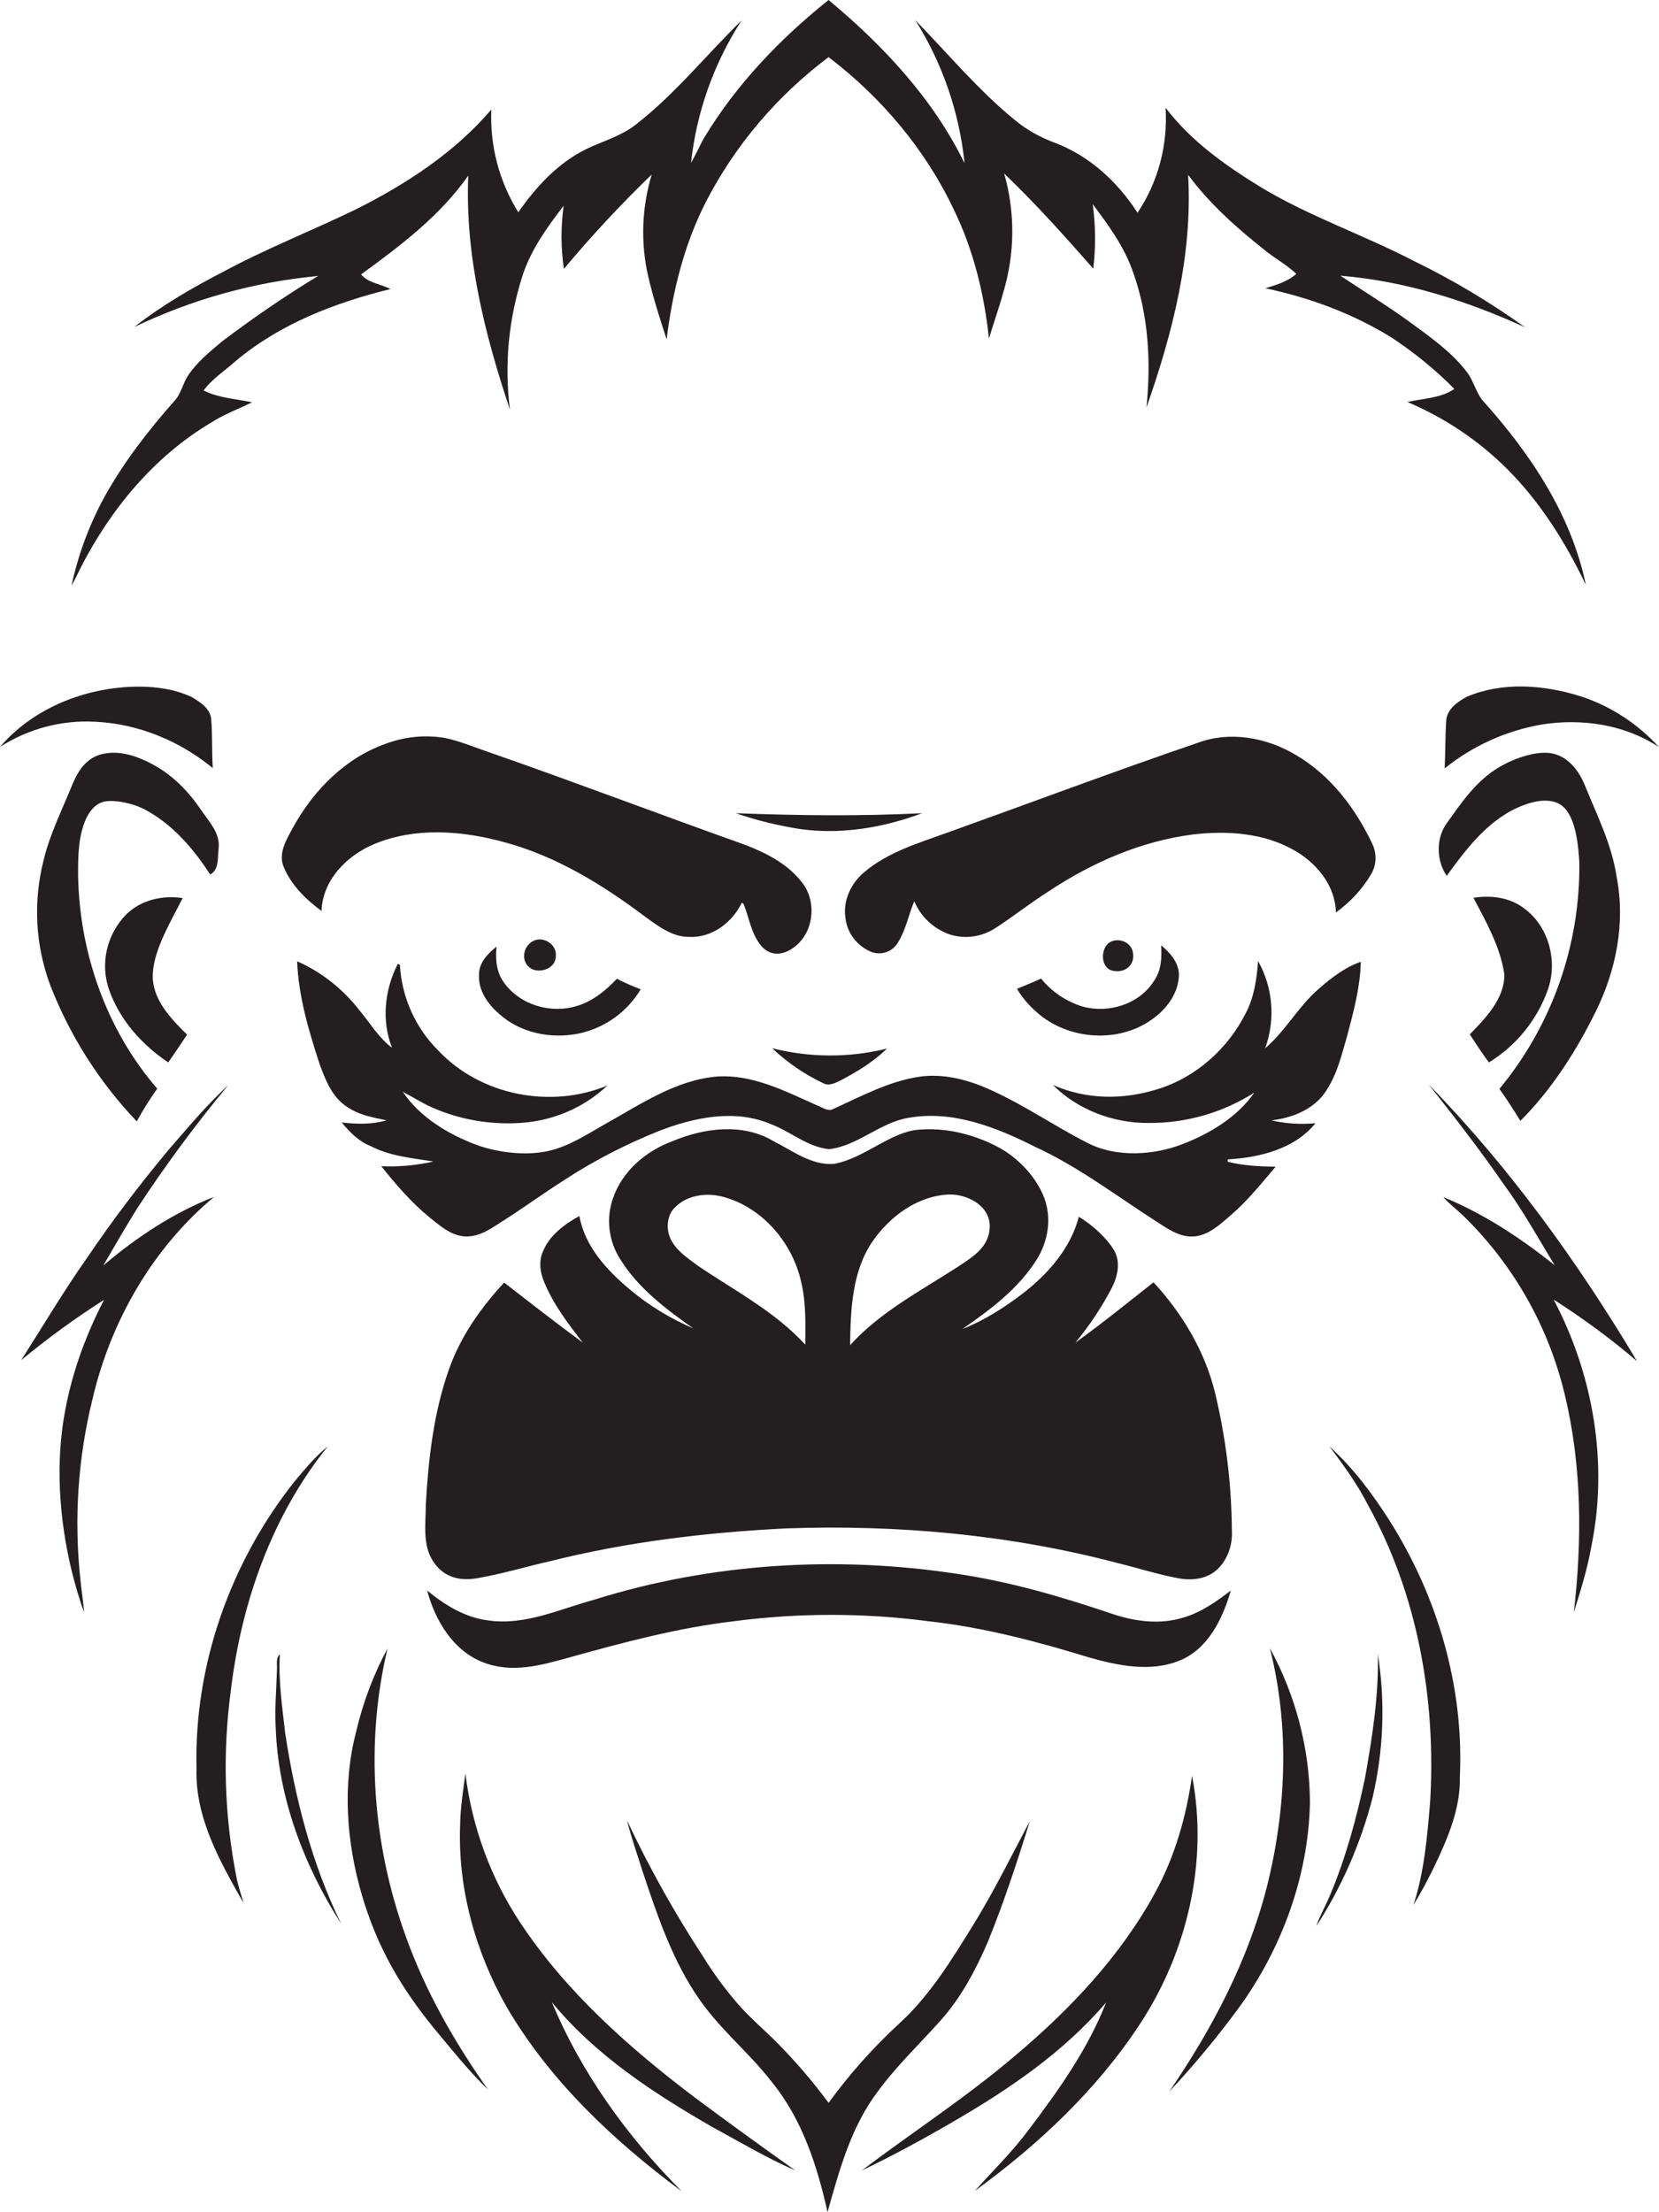
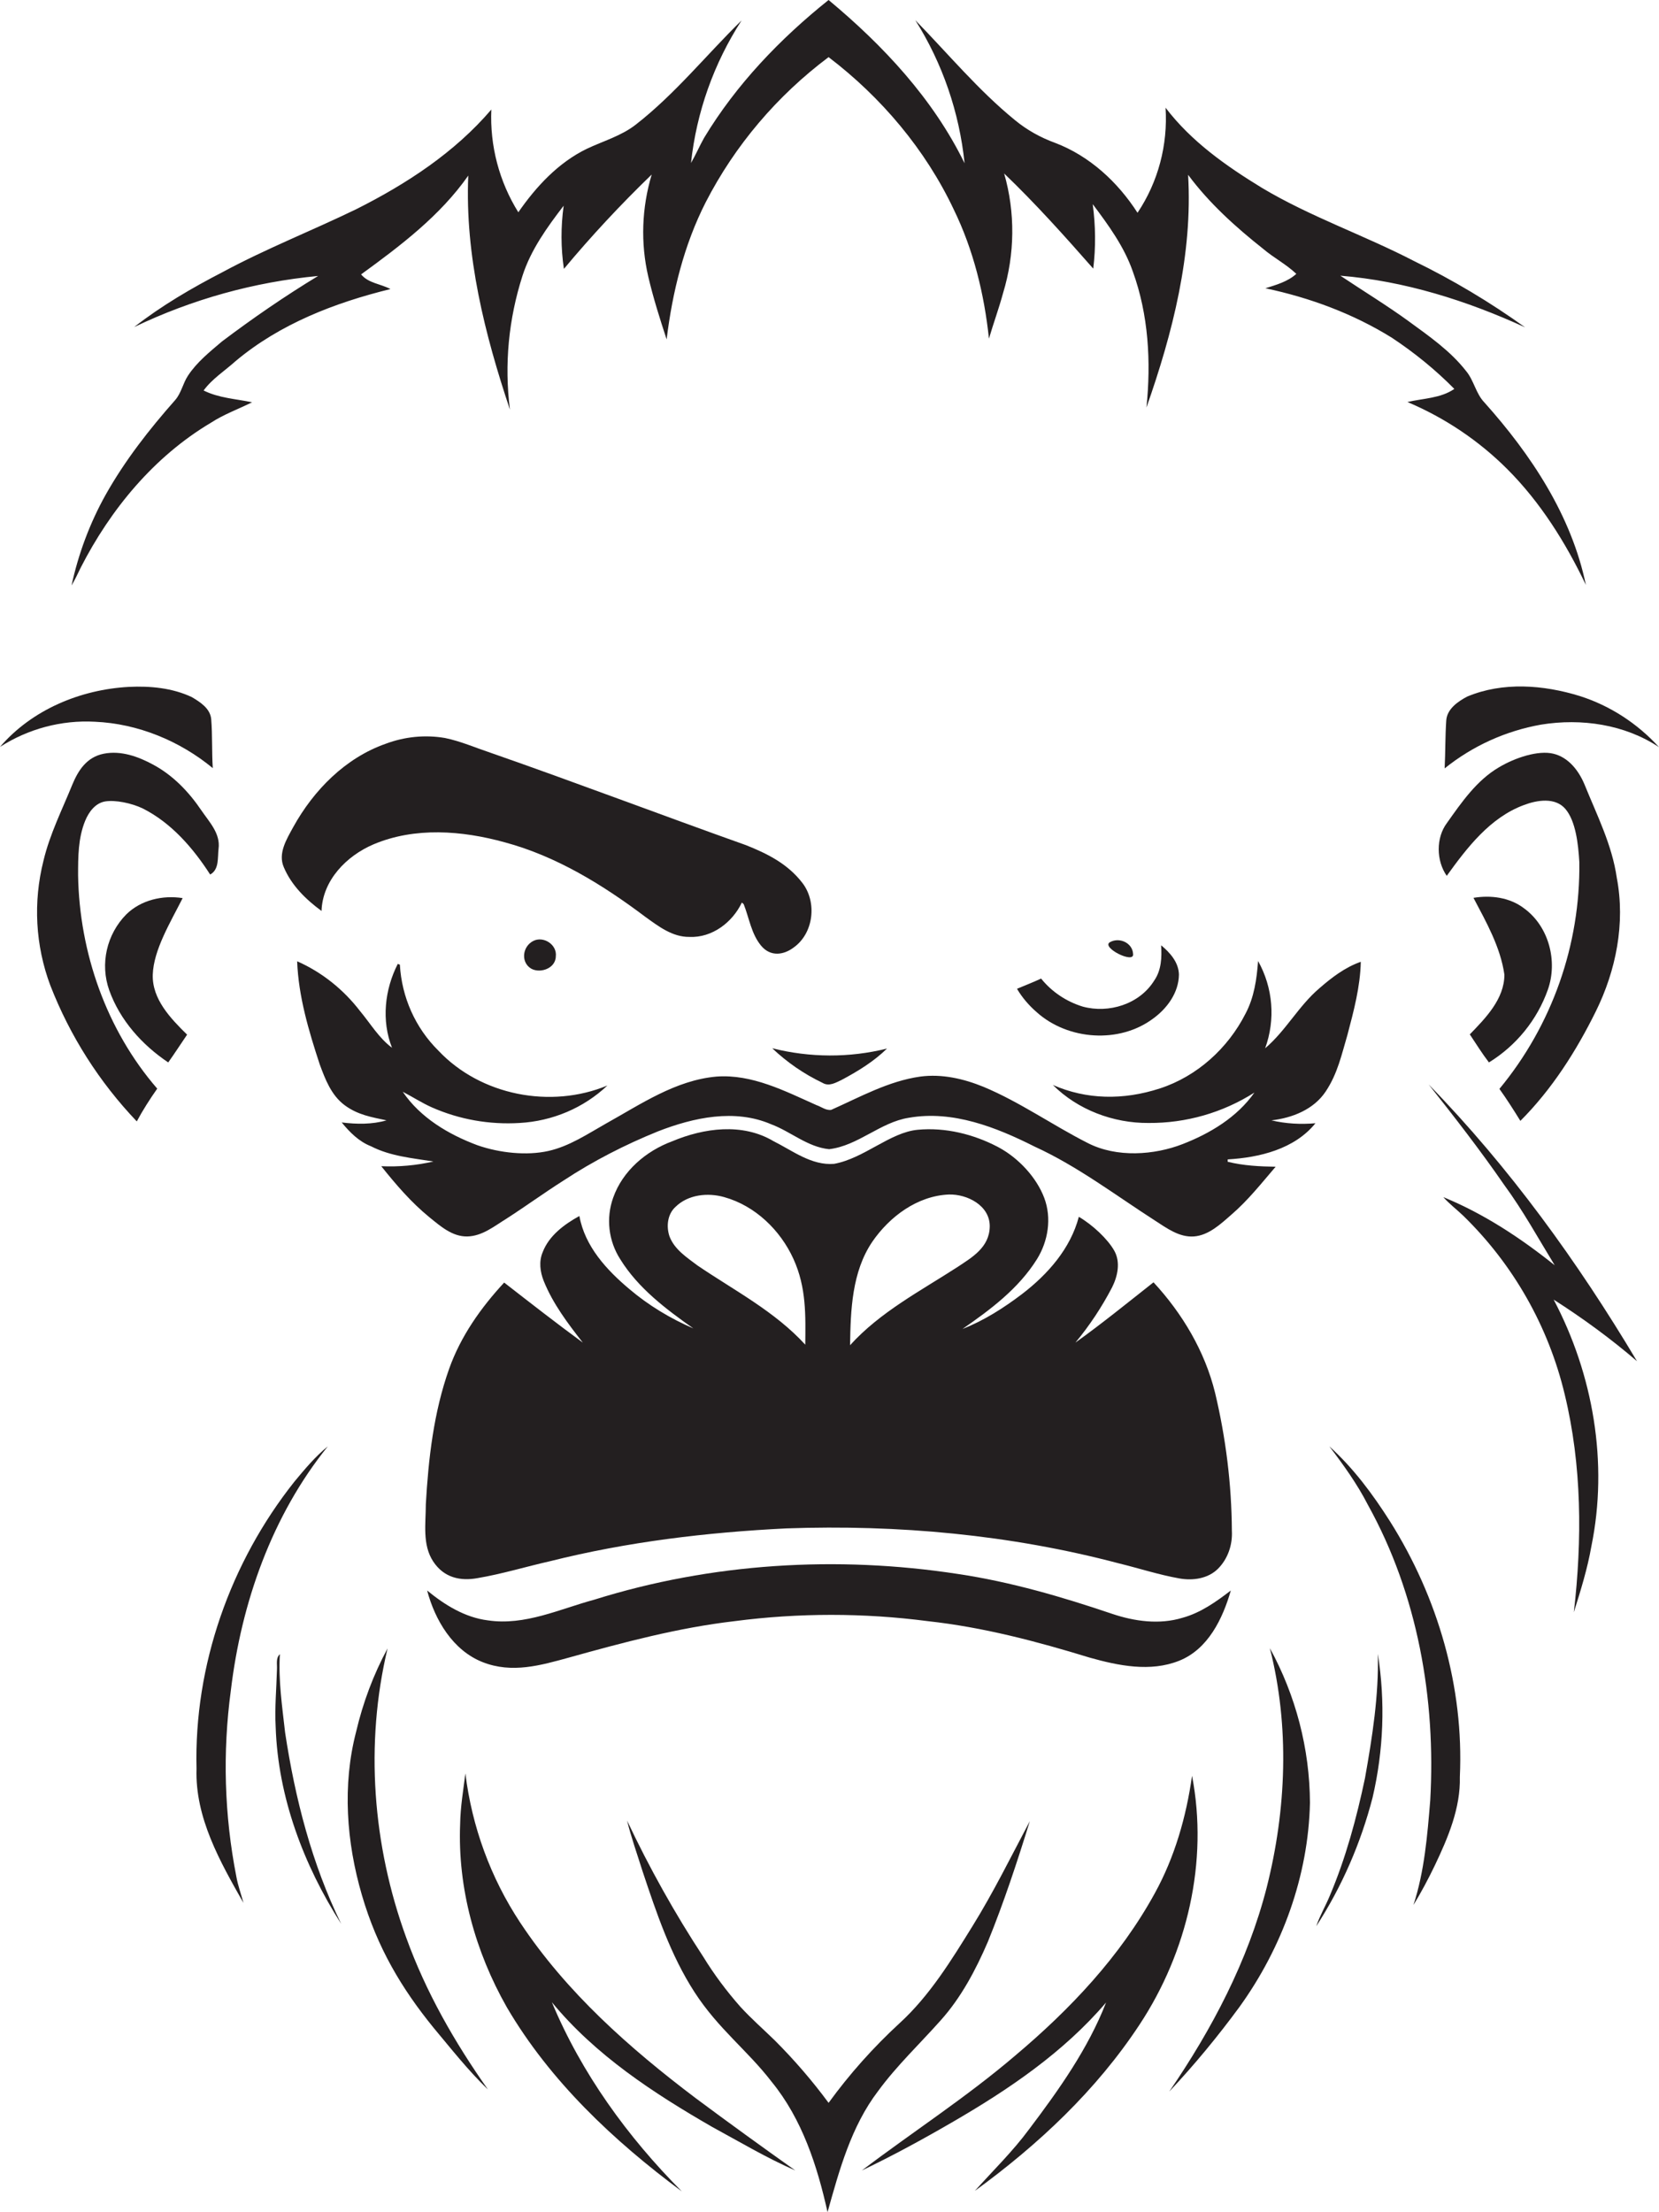
<svg xmlns="http://www.w3.org/2000/svg" version="1.1" id="Layer_1" x="0px" y="0px" viewBox="0 0 633.1 844.1" style="enable-background:new 0 0 633.1 844.1;" xml:space="preserve">
  <style type="text/css">
	.st0{fill:#231F20;}
</style>
  <title>bise-eise_monkey_flat_black_logo_75537ac5-23f2-4d42-8917-1aebe5332a26</title>
  <path class="st0" d="M212.1,365c0.6-4.6-4.8-8-8.7-5.9s-4.6,7.5-1.3,10.1S212,369.8,212.1,365z" />
-   <path class="st0" d="M182.8,372c-0.3,5.9,3.3,11.1,7.6,14.8c8.1,7.4,19.8,9.7,30.4,7.6c9.9-2.1,18.5-8.2,23.7-16.9  c-3.1-1.2-6.1-2.5-9.1-4c-4.2,4.4-9.1,8.5-15.1,10.3c-10,3.2-21.9-0.3-28-8.9c-2.9-3.9-3.3-9-2.8-13.7  C186.1,363.9,182.7,367.4,182.8,372z" />
  <path class="st0" d="M263.1,357.5c8.6,0.4,16.4-5.5,20-13.1l0.7,0.6c2.1,5.3,2.9,11.3,6.6,15.8s8.8,3.5,12.4,0.8  c7.7-5.4,9.1-17.3,3.4-24.7s-13.5-11.2-21.5-14.4c-32.6-11.6-64.9-23.9-97.6-35.3c-5.7-1.9-11.4-4.4-17.3-5.6  c-7.6-1.3-15.4-0.5-22.6,2.2c-15.4,5.4-27.5,17.7-35.3,31.8c-2.5,4.6-5.9,10-3.6,15.3c2.9,6.9,8.4,12.3,14.4,16.7  c0.4-11.7,9.5-21,19.8-25.4c15.8-6.7,33.8-5.3,50.1-0.8c19.7,5.3,37.4,16.2,53.6,28.4C251.2,353.4,256.6,357.6,263.1,357.5z" />
  <path class="st0" d="M48.2,348.9c-7.5,7.6-10.1,18.9-6.5,29c4.1,11.4,12.5,20.8,22.5,27.5c2.5-3.5,4.8-7.1,7.2-10.6  c-6.2-6.1-13.4-13.5-13.1-22.9S65,352,69.7,342.7C62.1,341.5,53.8,343.4,48.2,348.9z" />
  <path class="st0" d="M321.3,412c6.2-3.3,12.2-7,17.2-11.9c-14.4,3.6-29.4,3.5-43.8-0.1c5.7,5.4,12.1,9.8,19.2,13.2  C316.4,414.7,319,413.1,321.3,412z" />
-   <path class="st0" d="M351.9,310.3c-23.7,1.2-47.4,0.9-71.1,0c8.1,2.8,16.4,4.8,24.9,6.1C321.2,318.5,337.2,315.8,351.9,310.3z" />
  <path class="st0" d="M413.2,384.1c-6.2-1.9-11.8-5.6-15.9-10.7c-3,1.4-6.1,2.6-9.2,3.9c2,3.4,4.6,6.4,7.6,9  c11.9,10.6,31.4,12,44.3,2.4c5.4-3.9,9.8-9.9,9.9-16.8c-0.1-4.7-3.4-8.4-6.8-11.2c0.3,4.6,0.1,9.5-2.6,13.4  C434.9,383.2,423.1,386.8,413.2,384.1z" />
  <path class="st0" d="M609,385.9c7.7-15.6,11.3-33.6,8-50.9c-1.8-12.6-7.6-24-12.3-35.6c-2.2-5.3-6.1-10.4-11.9-11.8  s-14.6,1.5-20.8,5.2c-8.5,5-14.2,13.3-19.8,21.2c-4.3,5.7-4.1,14.5-0.1,20.2c7.8-10.8,16.5-22.2,29.4-27c5-1.9,12-3.1,15.9,1.5  s4.9,13.3,5.3,20.3c0.4,31.5-10.4,62.2-30.5,86.5c2.8,3.9,5.4,8,8,12.2C592.2,415.7,601.5,401.1,609,385.9z" />
  <path class="st0" d="M568.2,405.4c10.4-6.4,18.4-16.2,22.5-27.8c3.8-10.8,0.4-24.1-9.1-31c-5.5-4.2-12.7-5.1-19.3-4  c4.9,9.3,10.3,18.8,11.8,29.3c0,9.3-7.2,16.6-13.2,22.8C563.3,398.3,565.6,402,568.2,405.4z" />
  <path class="st0" d="M559.9,265.8c-3.6,1.9-7.8,4.8-8,9.3c-0.4,6-0.3,12-0.6,18.1c10.7-8.6,23.3-14.3,36.8-16.7  c15.4-2.5,31.9-0.1,45,8.6c-8.2-9-18.6-15.8-30.2-19.5C589,261.3,573.5,260.1,559.9,265.8z" />
  <path class="st0" d="M83.4,323.9c0.8-5.8-3.5-10.2-6.5-14.6c-4.8-7.1-10.8-13.4-18.4-17.5c-5.7-3.1-12.3-5.5-18.9-4.2  s-9.8,6.5-12,11.8c-3.9,9.6-8.6,18.9-11,29c-4,15.8-3.1,32.4,2.6,47.6c7.5,19.3,18.7,36.9,33,51.9c2.3-4.3,5-8.5,7.8-12.5  C40.6,393,30.3,363.5,29.8,334c0-7,0-14.2,2.7-20.8c1.4-3.4,3.9-6.8,7.7-7.4s9.9,0.6,14.3,2.7c10.9,5.5,19.2,15.1,25.7,25.2  C83.7,331.8,83,327.3,83.4,323.9z" />
-   <path class="st0" d="M432.4,364c-0.2-4.2-5.2-6.5-8.8-4.5s-3.9,9.8,1,10.9S433,368,432.4,364z" />
+   <path class="st0" d="M432.4,364c-0.2-4.2-5.2-6.5-8.8-4.5S433,368,432.4,364z" />
  <path class="st0" d="M80.5,161.3c4.9-3.2,10.5-5.2,15.7-7.8c-6.2-1.3-12.7-1.6-18.5-4.5c3.3-4.5,8.1-7.5,12.2-11.2  c16.9-14.2,37.9-22.3,59.1-27.5c-3.7-2-8.4-2.2-11.2-5.6c15-10.9,30.2-22.4,40.9-37.7c-1.3,30.5,6.3,60.6,15.9,89.3  c-2.2-17.2-0.5-34.6,4.8-51.1c3.2-9.9,9.4-18.5,15.7-26.7c-1.1,8-1.1,16.1,0.1,24.1c10.5-12.6,21.7-24.6,33.5-36  c-3.8,12.7-4.3,26.1-1.3,39c1.9,8.1,4.4,16,7,23.9c2.2-18,6.6-36,14.9-52.3c11.2-21.8,27.3-40.7,46.9-55.4  c20.1,15.3,37,35.3,47.8,58.2c7.5,15.4,11.6,32.2,13.4,49.2c1.7-5.8,3.8-11.5,5.4-17.4c4.5-14.8,4.7-30.7,0.4-45.6  c12,11.5,23.1,23.9,34,36.3c1-8.2,0.9-16.4-0.2-24.6c6,8,12,16.2,15.3,25.7c6,16.5,7,34.5,5.2,51.9c10-28.4,17.7-58.5,15.9-88.8  c8,10.8,18.2,20,28.7,28.3c4,3.4,8.7,5.8,12.6,9.5c-3.3,3-7.7,4.2-11.8,5.5c17,3.6,33.5,9.7,48.3,18.9c8.6,5.7,16.6,12.2,23.8,19.5  c-5.2,3.6-11.9,3.6-17.9,5c14.2,6,27.2,14.7,38.1,25.6c12.7,12.7,22.3,28.1,30,44.2c-5.5-26.5-20.9-49.7-38.7-69.6  c-3.3-3.4-4-8.4-7-12c-6-7.7-14.1-13.3-21.9-19c-7.8-5.7-17.4-11.6-26.1-17.4c24.5,2,48.2,9.5,70.5,19.7  c-13.4-9.6-27.6-18.1-42.4-25.3c-19.1-9.9-39.6-16.9-58-27.9c-13.6-8.3-27-17.7-36.8-30.6c0.9,14.2-2.8,28.3-10.7,40.1  c-7.5-11.7-18.3-21.7-31.5-26.7c-5.5-2-10.7-4.9-15.2-8.6c-14-11.4-25.5-25.3-38.1-38.2c10.4,16.5,16.8,35.2,18.8,54.6  c-12-24.6-31.1-45-51.9-62.3c-18.5,14.8-35.2,32.2-47.5,52.6c-1.8,3.2-3.2,6.5-5,9.6c2.1-19.4,8.7-38,19.3-54.4  c-13.4,13.1-25.3,28-40.3,39.7c-5.6,4.4-12.5,6.3-18.8,9.3C213,62.1,204.6,71.2,197.8,81c-7.3-11.7-10.9-25.4-10.3-39.2  c-14,16.4-32.4,28.4-51.5,38c-16.9,8.2-34.5,15.1-51,24c-11.8,6.1-23.3,12.8-33.8,21c22.1-10.6,45.8-17.2,70.2-19.5  c-12.7,7.7-24.9,16.1-36.7,25c-4.7,4-9.6,7.9-13,13.1c-1.9,2.9-2.5,6.5-4.8,9.2c-10,11.3-19.3,23.2-26.7,36.4  c-6,10.8-10.3,22.4-12.9,34.4c1.3-2.2,2.4-4.5,3.5-6.8C42.2,194.3,58.8,174.2,80.5,161.3z" />
-   <path class="st0" d="M493.8,324.4c8.6,4.8,15.8,13.5,16,23.8c5.5-4,10.2-9,13.6-14.9c1.9-3.4,2-7.5,0.4-11.1  c-6.5-13.8-16.2-26.6-29.6-34.3c-11-6.5-24.8-9-37-4.5c-32.2,11-64.1,23-96.2,34.5c-10.8,3.9-22.2,7.3-31.2,14.9  c-4.9,4.1-8.1,10.6-7.2,17.1c0.5,6,4.5,11.2,10.1,13.4c3.8,1.3,8-0.2,10-3.7c3-4.8,4-10.5,6.2-15.7c2.5,5.9,7.3,10.4,13.3,12.6  c5.8,1.9,12.2,1.1,17.4-2.2c7-4.5,13.5-9.7,20.6-14.2c16.6-11,35.3-19.2,55.2-21.7C468.3,316.9,482.2,317.8,493.8,324.4z" />
  <path class="st0" d="M485.2,427.5c7.9-0.9,16.1-4.1,20.7-11s6.1-14.2,8.3-21.6c2.4-9.1,4.9-18.4,5.1-27.9c-6,2.1-11.1,6-15.8,10.1  c-7.9,6.7-12.8,16.2-20.7,22.9c4-11,3-23.1-2.7-33.3c-0.5,6.9-1.5,13.9-4.8,20.1c-6.7,13.2-18.5,23.9-32.6,28.5s-28.1,4.3-40.9-1.3  c9.5,9.5,23.1,14.6,36.5,14.5c14.3,0.1,28.3-3.9,40.4-11.6c-6.6,9.4-16.9,15.6-27.5,19.7s-25,5.3-36.2-0.5  c-13.4-6.8-25.8-15.6-39.7-21.4c-7.6-3.1-15.9-5-24.1-3.9c-12.1,1.7-23,7.8-34,12.7c-2,0.3-3.8-1.2-5.6-1.8  c-12.1-5.4-24.6-11.9-38.2-10.9c-15.6,1.4-28.8,10.5-42.1,17.9c-7.1,4-14,8.7-22.1,10.5s-18.4,0.8-27-2.2  c-11-4.1-21.8-10.5-28.5-20.4c3.7,1.9,7.2,4.2,11,5.9c10.6,4.7,22.1,6.7,33.6,6c12.5-0.7,24.4-5.7,33.5-14.3  c-21.6,9-48.4,3.8-64.5-13.3c-8.8-8.7-14-20.4-14.7-32.8l-0.8-0.3c-5,9.8-6.3,21.6-2.2,32c-5-3.7-8.2-9.2-12.2-14  c-6.3-8.2-14.5-14.8-24-19c0.5,13.4,4.4,26.5,8.6,39.3c2.1,5.7,4.4,11.8,9.5,15.6c5.1,3.8,10.5,4.6,16,5.8  c-5.5,1.6-11.4,1.5-17.1,0.8c3.1,3.8,6.6,7.3,11.2,9.1c7.4,3.8,15.7,4.5,23.8,5.8c-6.5,1.5-13.2,2.1-19.9,1.8  c5.6,7,11.4,13.8,18.4,19.5c4.2,3.4,8.7,7.4,14.4,7.3s10.3-3.9,15-6.8c7.3-4.7,14.3-9.8,21.7-14.5c11.4-7.5,23.5-13.7,36.1-18.8  c13.6-5.3,29.3-8.7,43.2-2.7c7.5,2.8,13.9,8.7,22.1,9.5c11.1-1.3,19.5-10.3,30.5-12c16.7-2.9,33.2,3.6,47.9,11  c16.4,7.5,30.8,18.5,45.9,28.2c4.5,2.9,9.3,6.5,14.9,6.1s10.2-4.7,14.3-8.3c6.3-5.4,11.5-12,16.9-18.3c-6.1-0.1-12.3-0.4-18.3-1.9  v-0.9c12.1-0.7,25.5-3.9,33.5-13.8C496.4,429.1,490.7,428.8,485.2,427.5z" />
  <path class="st0" d="M359,770.9c7.8-8.7,13.4-19.3,18-30c6.1-15,11.2-30.5,16-46c-7.1,13.4-13.9,27.2-21.9,40.1s-16.3,26.5-27.8,37  c-10,9.2-19.1,19.4-27.1,30.4c-6.2-8.4-13.1-16.4-20.5-23.8c-4.4-4.3-9-8.3-13.2-12.9c-5.2-5.9-10-12.3-14.1-19  c-10.9-16.6-20.6-34-29.1-52c1.6,6.5,3.9,12.9,5.9,19.3c5.3,15.9,10.7,32,19.8,46.1s20.3,22.3,29.5,34.3  c11.6,14.2,17.4,32.1,21.3,49.7c4.5-16,9-32.7,19.3-46.2C342.2,788.2,351,779.9,359,770.9z" />
  <path class="st0" d="M454.9,677.6c-2.2,15.6-6.6,31-14.2,44.8c-13.2,24.1-32.3,44.3-53.2,61.9c-18.6,15.9-39.2,29.2-58.6,43.9  c11.7-5.6,23.1-11.8,34.3-18.3c21.6-12.5,42.6-26.7,58.9-45.8c-6.9,17.7-18,33.3-29.4,48.4c-6.2,8.4-13.7,15.7-20.7,23.5  c24.2-17.6,46.4-38.4,62.9-63.5C453.1,744.9,461.2,710.3,454.9,677.6z" />
  <path class="st0" d="M198.5,733.6c-11.3-17.1-18.4-36.6-20.9-56.9c-0.8,6.4-1.9,12.8-2,19.3c-1,24.4,5.8,48.8,17.8,69.9  c16.5,28.2,40.8,51,66.8,70.3c-20.7-20.8-38.3-45.1-49.6-72.2c16.6,20.2,38.8,34.7,61.2,47.6c10.5,5.7,20.7,11.8,31.7,16.6  c-12.7-9-25.4-18.2-37.9-27.5C240.3,781.6,216.1,760.2,198.5,733.6z" />
  <path class="st0" d="M507.3,551.9c5.4,7.1,10.6,14.3,14.7,22.3c19,34.2,26,74.1,23.8,112.8c-1.1,13.4-2.2,27-6.4,39.9  c3-4.9,5.7-10,8.2-15.2c5-10.5,9.8-21.8,9.5-33.7c1.6-34.2-8.4-68.5-26.6-97.4C523.9,570.2,516.5,560.2,507.3,551.9z" />
  <path class="st0" d="M520.9,678.5c-3.2,15.2-7.3,30.4-13.4,44.8c-1.6,3.9-3.8,7.6-5.2,11.7c9.8-15.1,17-31.7,21.5-49.1  c4.2-18,4.9-36.6,2-54.8C526.2,646.9,523.7,662.8,520.9,678.5z" />
  <path class="st0" d="M483.4,720.2c-7.2,28.1-20.9,54.1-37.2,77.9c9.6-10.2,18.5-21,26.8-32.3c16.3-22.6,26.3-50,26.9-77.9  c-0.1-20.6-5.4-40.9-15.3-59C492.2,658.8,490.9,690.5,483.4,720.2z" />
  <path class="st0" d="M424.4,615.8c-19.2-6.5-38.7-12.2-58.8-15.2c-46.2-7.1-94.1-4.2-138.8,9.8c-13.3,3.6-26.5,10-40.6,7.9  c-8.8-1.1-16.5-5.9-23.2-11.4c3,11.3,9.8,22.8,21.1,27.3s22.4,1.2,33-1.7c20.8-5.8,41.7-11.4,63.2-13.9c24.5-3.2,49.3-3.2,73.8,0  c21,2.3,41.5,7.7,61.7,13.9c11,3.1,23.2,5.6,34.2,1.2s16.6-16,19.7-26.8c-5.6,4.3-11.5,8.5-18.4,10.4  C442.5,620,433,618.7,424.4,615.8z" />
  <path class="st0" d="M545.2,413.8c9.9,12.5,19.7,25.1,28.8,38.3c7.2,9.8,13,20.4,19.3,30.7c-13-10.4-27.1-19.7-42.5-26  c2.3,2.6,5.1,4.7,7.6,7.1c19.1,18.6,32.5,42.2,38.7,68.1c6.6,27.2,6.7,55.6,3.5,83.2c2.6-8.3,5.2-16.6,6.7-25.2  c6.5-31.8,0.7-65.5-14.4-94.1c11.1,7.1,21.8,14.9,31.8,23.5C602.1,481.5,576,445.4,545.2,413.8z" />
  <path class="st0" d="M88.1,645c4-33.5,15.7-66.7,37-93.1c-4.8,3.9-8.8,8.7-12.7,13.4C87.9,596.1,74,635.5,75,674.9  c-0.6,18.7,9,35.5,17.9,51.2c-0.9-3.4-2.1-6.6-2.7-10C85.6,692.7,84.9,668.7,88.1,645z" />
  <path class="st0" d="M106.8,631.2c-1.6,1.5-1,3.7-1.1,5.7c-0.2,7.4-0.9,14.7-0.5,22.1c0.9,26.8,10.7,52.7,25,75.1  c-11.2-22.9-17.6-47.9-21.4-73C107.7,651.2,106.2,641.3,106.8,631.2z" />
-   <path class="st0" d="M39.4,482.9c4.3-7.3,8.5-14.7,13-21.9c10.7-16.3,22.2-31.9,34.7-46.9c-8.3,7.6-15.5,16.3-22.9,24.8  c-11,13.2-21.4,26.9-31,41.1c-8.9,12.6-16.8,26-25.1,39c10-8.3,20.6-16,31.6-23c-9.2,17.7-15.4,37.1-16.7,57.1  c-1.3,20,2,42.3,9.1,62.2c-0.3-4.1-1-8.2-1.4-12.4c-2.5-23.1-1-46.4,4.6-69c6.9-29.7,22.9-57.6,46.4-77.2  C66.1,462.8,52,472.2,39.4,482.9z" />
  <path class="st0" d="M36.2,275.4c16.4,0.7,32.4,7.3,45,17.7c-0.4-6.2-0.1-12.5-0.6-18.7c-0.4-4.1-4.2-6.5-7.4-8.4  c-7.4-3.5-15.9-4.3-24-3.9c-18.5,1-37,8.7-49.2,22.9C10.8,278.1,23.4,274.7,36.2,275.4z" />
  <path class="st0" d="M171.4,522.3c-5.9,16.6-7.9,34.2-8.9,51.7c0,7.3-1.4,15.4,2.8,21.8s10.6,7.5,16.8,6.4  c9.5-1.6,18.6-4.4,27.9-6.5c29.5-7.4,59.8-11,90.1-12.5c42.6-1.5,85.4,2.4,126.7,13.3c7.8,1.9,15.4,4.4,23.3,5.8  c5.1,0.9,10.9,0.1,14.7-3.7s5.6-9.2,5.3-14.5c-0.1-17.7-2.3-35.4-6.4-52.6c-3.9-15.9-12.5-30.3-23.5-42.2  c-9.9,7.8-19.6,15.7-29.8,23c5.4-6.5,10.1-13.6,14-21.1c2.1-4.2,3.3-9.6,0.8-14s-8.1-9.7-13.5-12.9c-3.2,12.2-11.9,22-21.7,29.5  c-7,5.3-14.5,10.1-22.7,13.3c10.7-7.4,21.4-15.4,28.4-26.6c4.3-6.9,5.7-15.7,2.8-23.4s-9.7-15.2-17.6-19.4  c-9.3-4.9-20.1-7.6-30.7-6.6s-20.4,10.9-31.9,13c-8.6,0.7-15.8-5-23.2-8.7c-11.8-7-26.5-5-38.6,0.1c-10,3.7-18.9,11.3-22.5,21.5  c-2.8,7.8-1.8,16.5,2.7,23.5c6.8,11,17.4,19,27.9,26.4c-8.8-3.8-17.1-8.8-24.4-15c-8.7-7.3-17-16.3-19.1-27.9  c-5.8,3.2-11.6,7.5-14,13.8c-1.5,3.5-1,7.5,0.4,11c3.5,8.7,9.2,16.2,14.9,23.5c-10.1-7.4-20.1-15.2-30-22.9  C183.5,499,175.8,509.9,171.4,522.3z M332.9,473.8c6.6-9.6,17.2-17.5,29.2-18c7-0.2,15.7,4.2,15.6,12.2s-6.8,11.8-12.2,15.4  c-14.2,9.2-29.6,17.2-41.1,29.9C324.6,499.9,325.1,485.3,332.9,473.8z M255.5,471.8c-1.3-3.8-0.8-8.5,2.3-11.3  c4.8-4.7,12.3-5.5,18.6-3.7c11.8,3.3,21.4,12.6,26.4,23.6s4.6,21.7,4.5,32.7c-11.6-12.7-27.1-20.7-41.1-30.2  C262.1,479.8,257.4,476.8,255.5,471.8L255.5,471.8z" />
  <path class="st0" d="M147.9,629c-5.4,10-9.4,20.7-12,31.8c-5.3,20.4-3.7,42.1,2.2,62.3s15.2,35.7,27.4,50.7  c6.7,8,13.2,16.3,20.7,23.5c-12.7-18-23.7-37.2-31.2-58C142.2,704.2,139.2,665.4,147.9,629z" />
</svg>